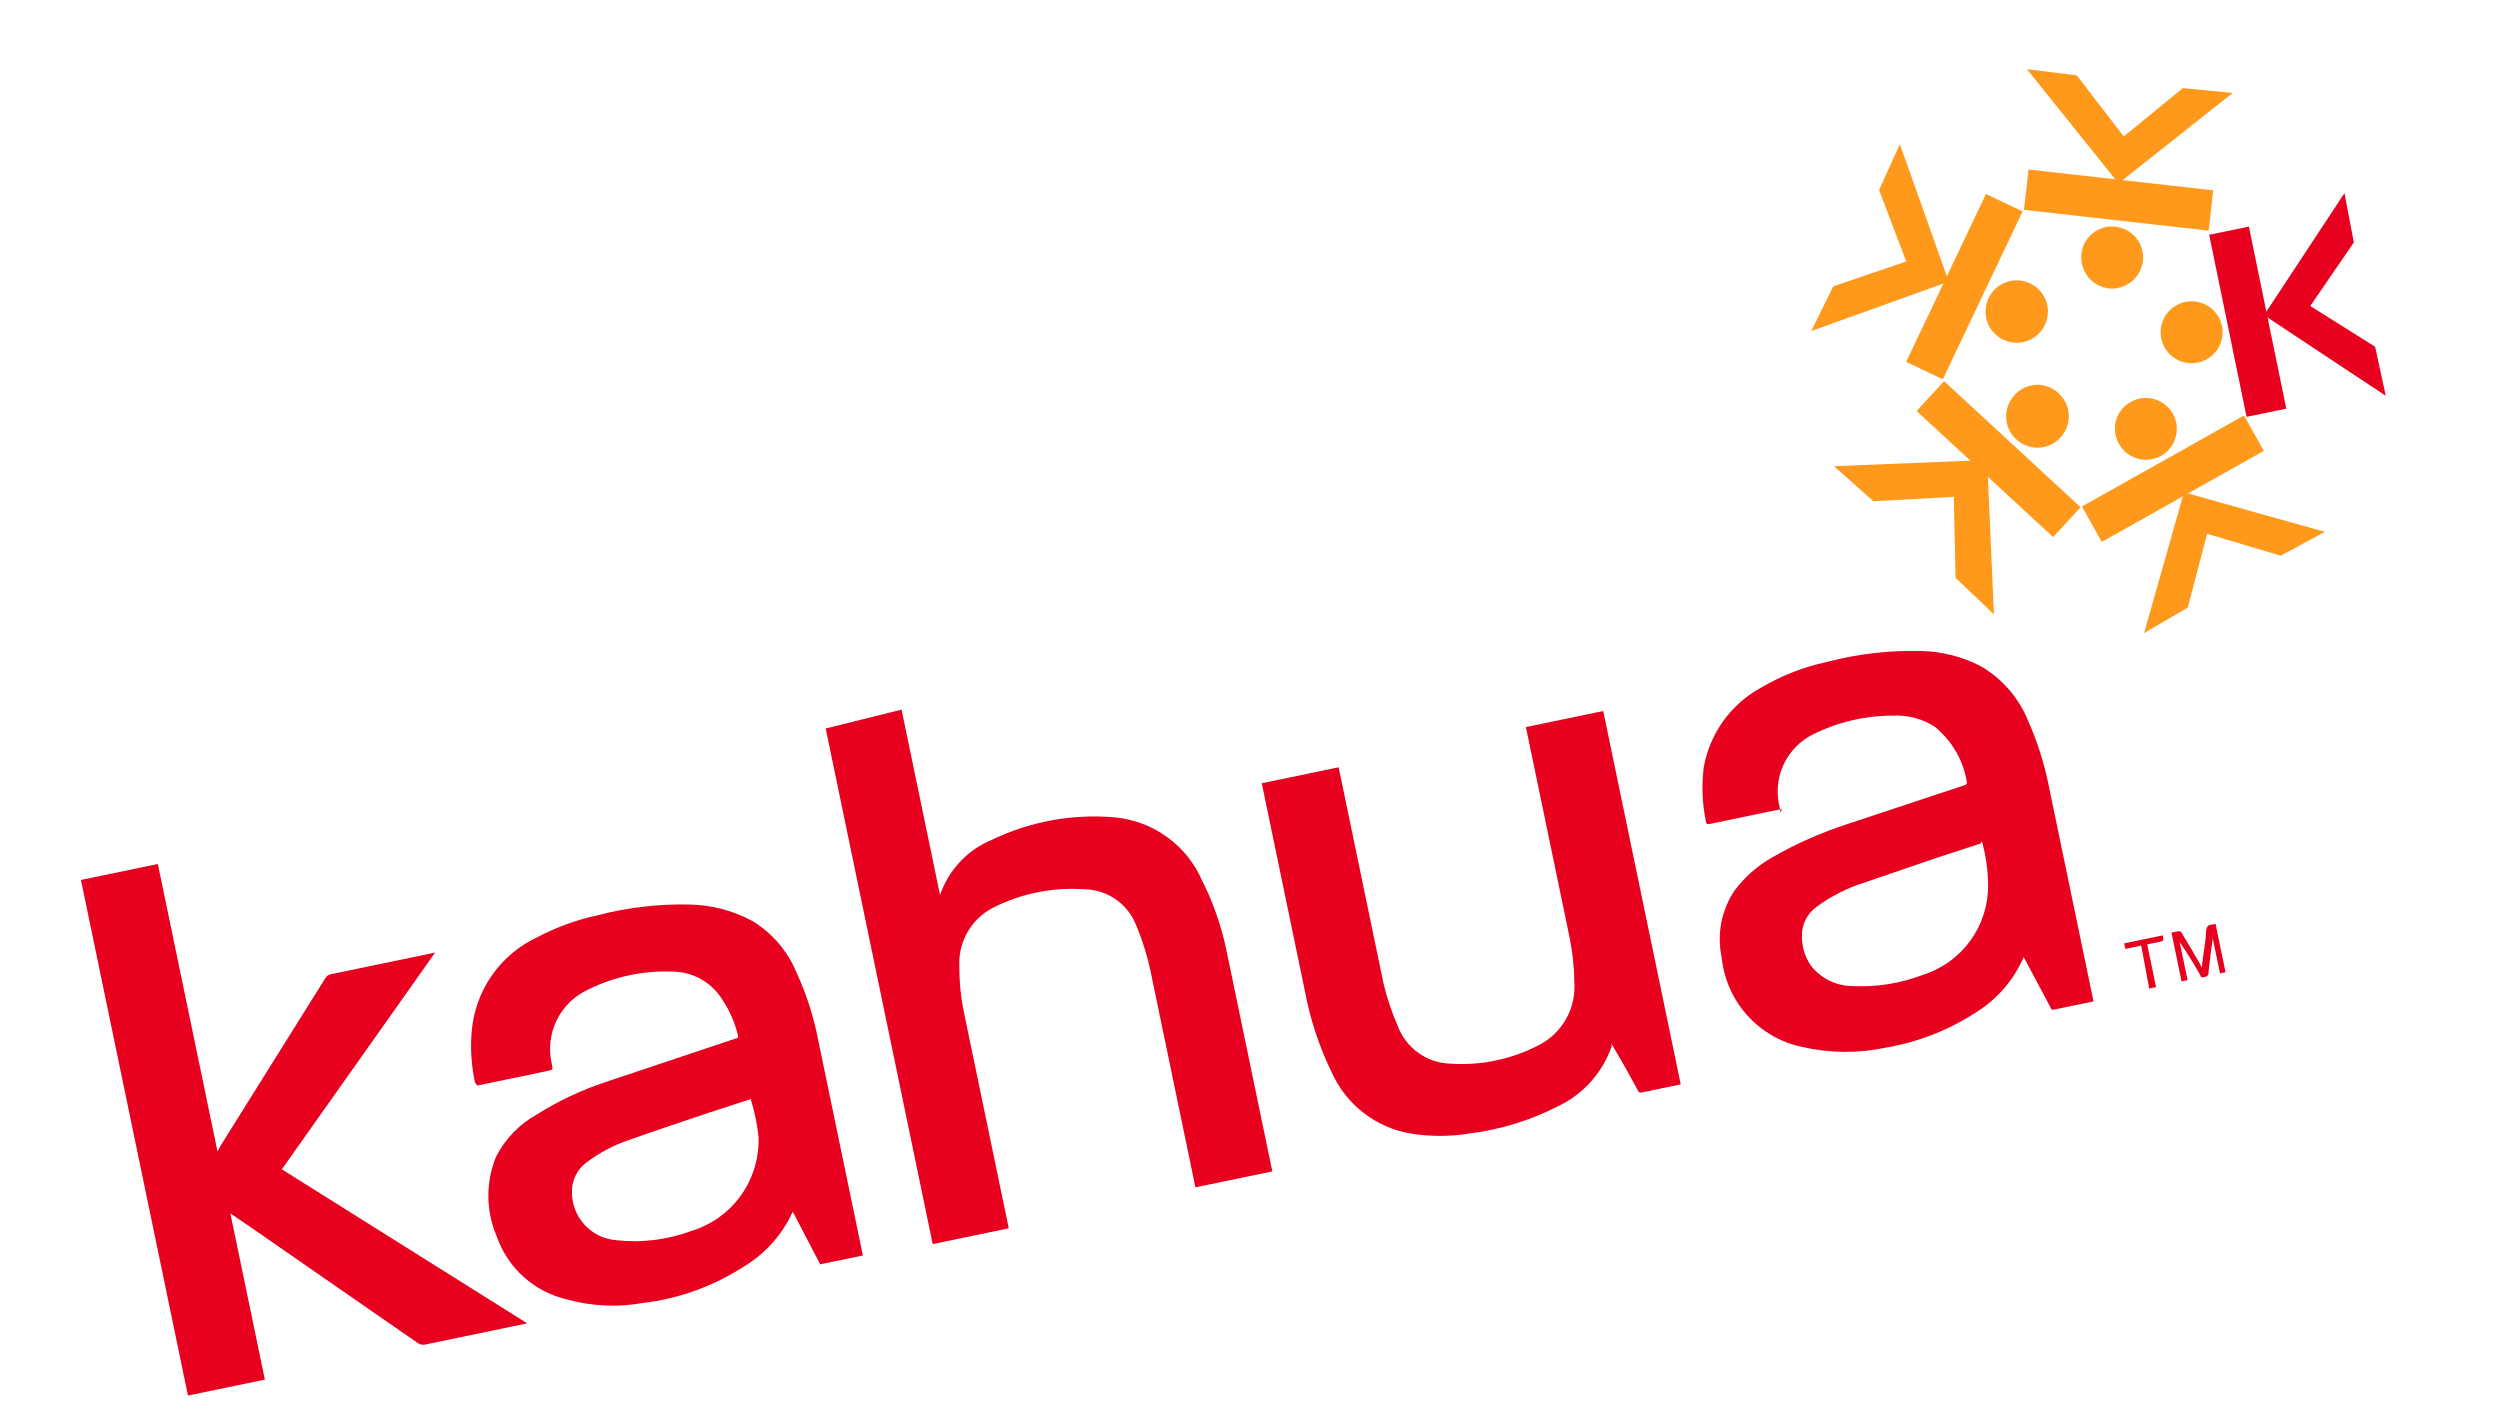
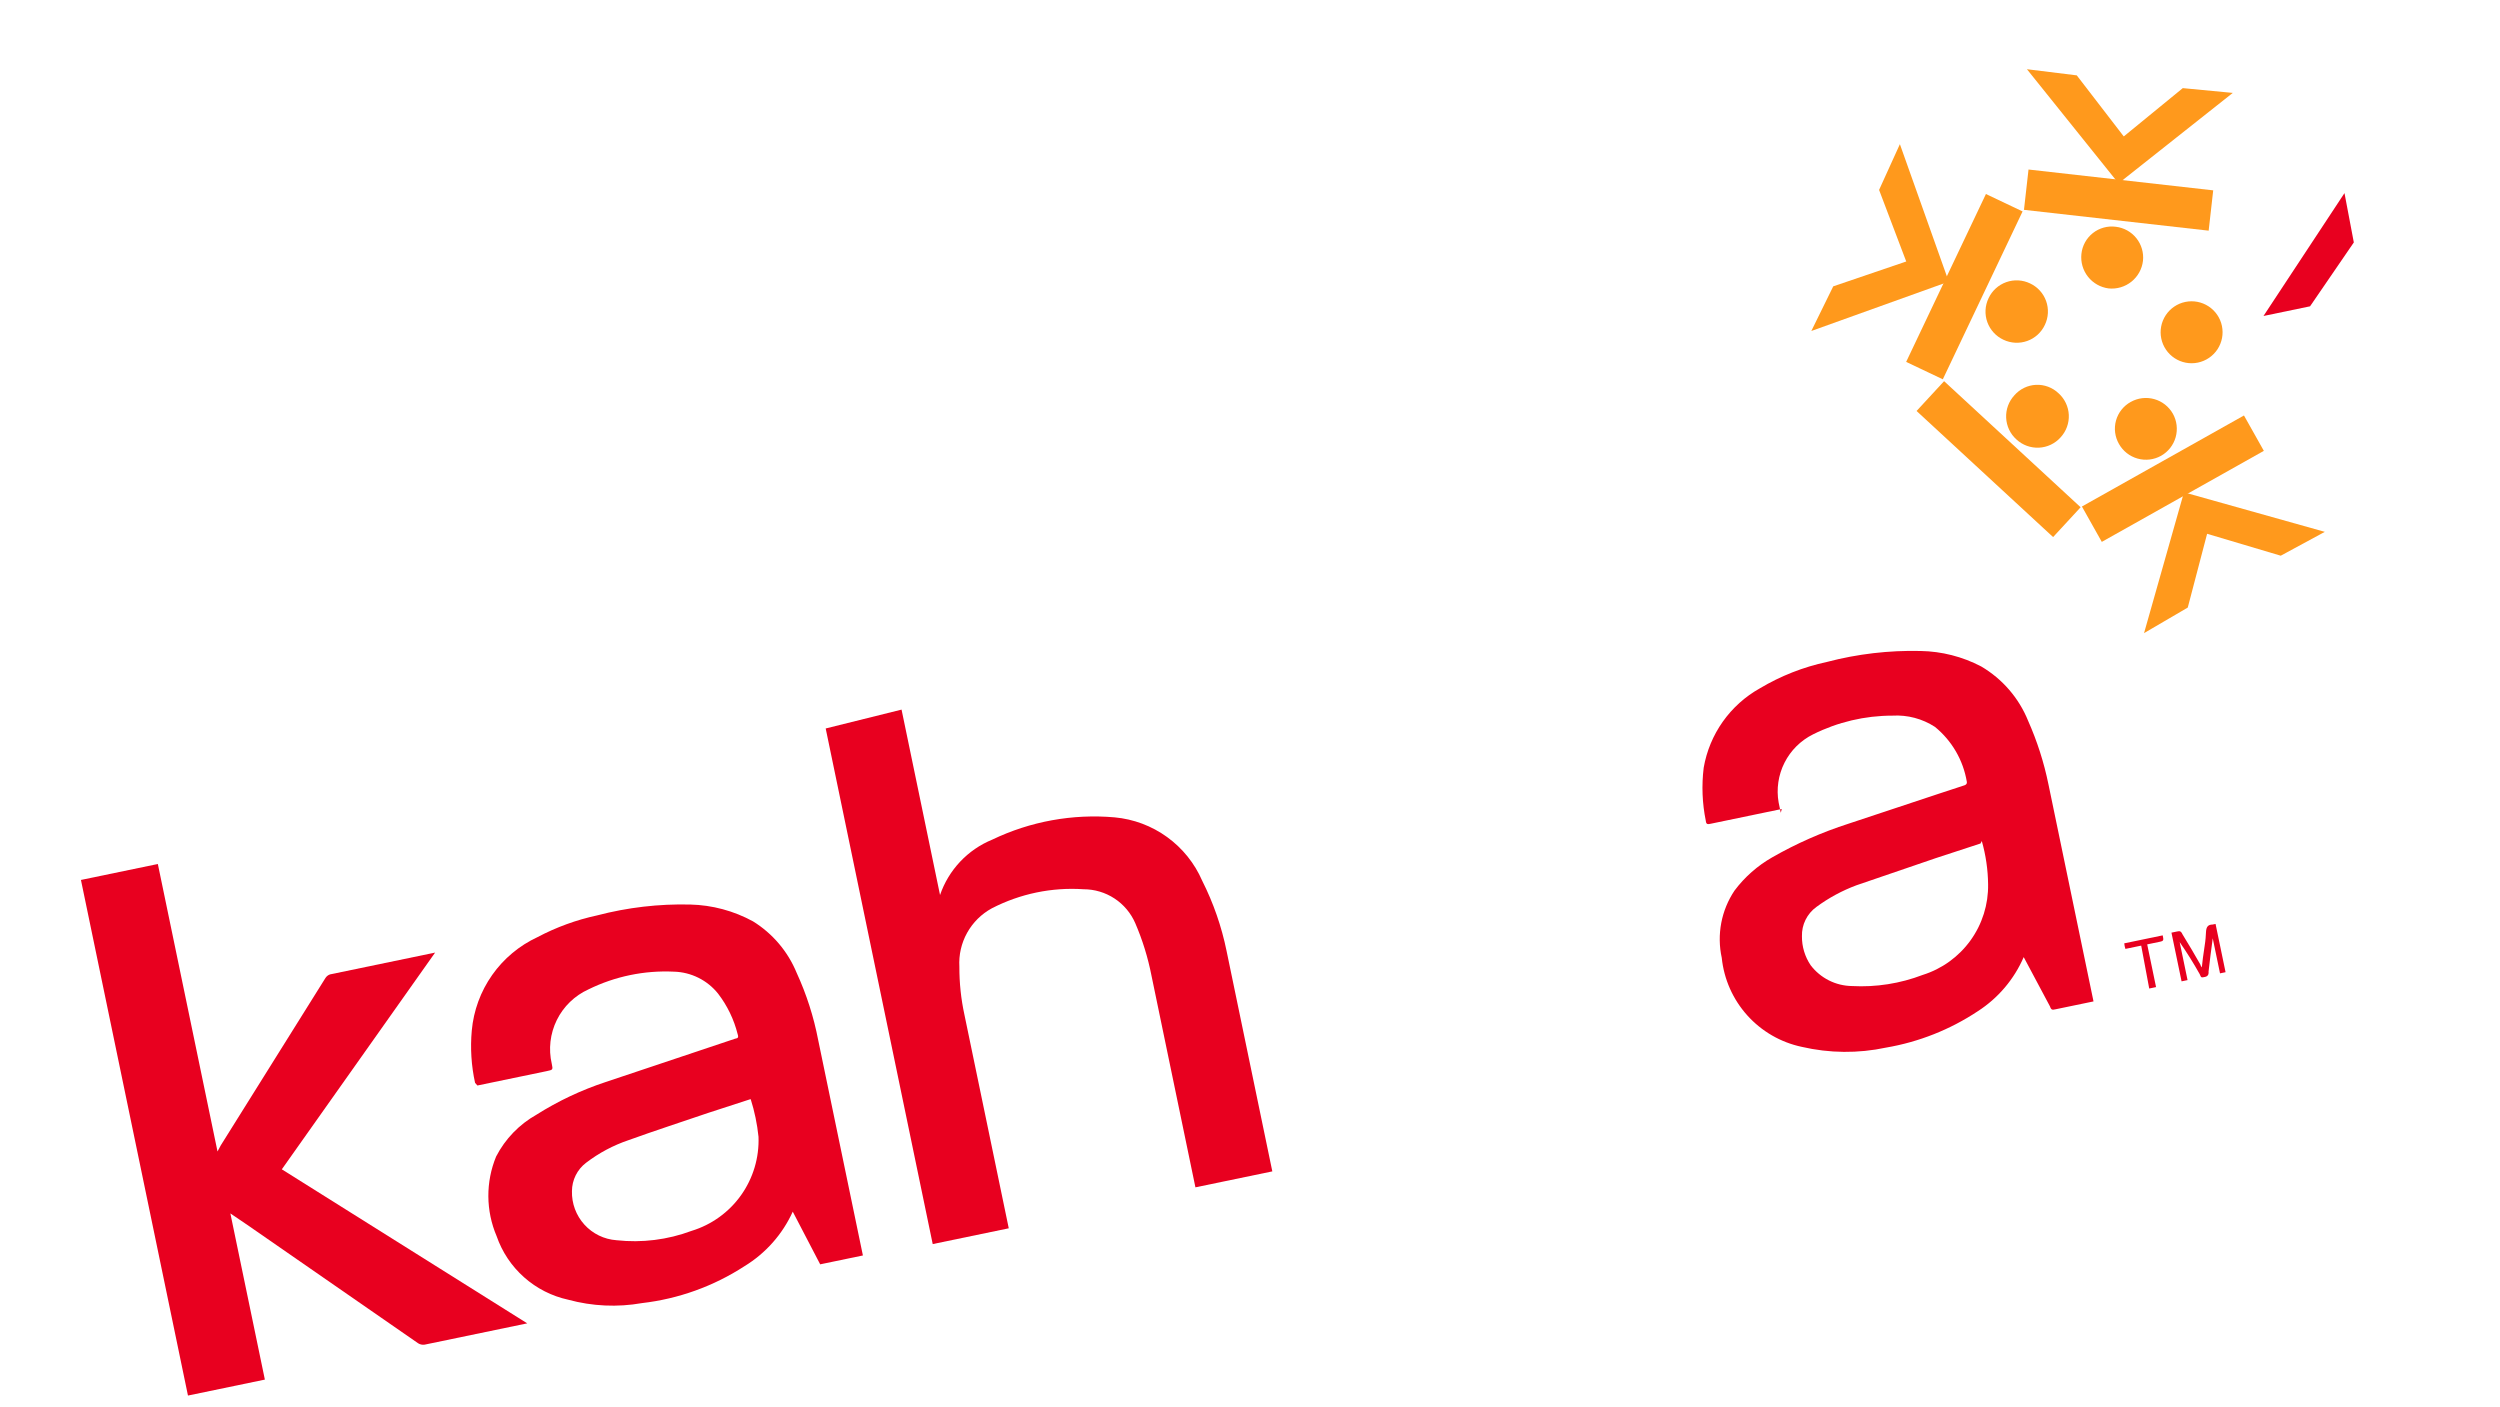
<svg xmlns="http://www.w3.org/2000/svg" viewBox="0 0 199 112">
  <path d="m59.961 87.452s-0.204 0.042-0.272 0.057l-3.323 1.08c-2.12 0.724-4.247 1.413-6.325 2.164-1.22 0.412-2.363 1.02-3.386 1.802-0.349 0.264-0.632 0.605-0.827 0.996s-0.298 0.822-0.3 1.26c-0.026 0.983 0.328 1.937 0.988 2.666s1.575 1.174 2.555 1.245c2.025 0.223 4.073-0.032 5.981-0.745 1.59-0.486 2.974-1.484 3.937-2.839s1.452-2.99 1.389-4.651c-0.105-1.016-0.313-2.018-0.621-2.992l0.204-0.042zm-22.145-1.256c-0.3-1.367-0.388-2.772-0.262-4.166 0.144-1.589 0.703-3.113 1.621-4.418s2.163-2.345 3.611-3.017c1.496-0.791 3.094-1.373 4.748-1.73 2.418-0.633 4.912-0.924 7.411-0.864 1.748 0.042 3.461 0.501 4.995 1.339 1.562 0.967 2.779 2.403 3.476 4.102 0.785 1.709 1.36 3.507 1.714 5.355 1.157 5.577 2.322 11.187 3.487 16.798l0.071 0.34-3.4 0.706c-0.719-1.411-1.464-2.782-2.183-4.193-0.818 1.802-2.16 3.317-3.851 4.346-2.455 1.593-5.245 2.597-8.152 2.933-1.954 0.345-3.959 0.252-5.873-0.27-1.304-0.284-2.513-0.899-3.51-1.785-0.998-0.886-1.751-2.014-2.187-3.275-0.427-1.001-0.651-2.078-0.658-3.166-0.007-1.089 0.204-2.168 0.619-3.174 0.722-1.399 1.839-2.555 3.211-3.327 1.717-1.086 3.562-1.957 5.491-2.594l10.314-3.453c0.204-0.042 0.306-0.064 0.209-0.362-0.292-1.17-0.822-2.267-1.556-3.224-0.423-0.531-0.958-0.963-1.566-1.266s-1.275-0.469-1.954-0.486c-2.35-0.113-4.69 0.373-6.801 1.411-1.097 0.498-1.987 1.361-2.519 2.441-0.532 1.081-0.674 2.312-0.4 3.485 0.099 0.476 0.099 0.476-0.411 0.582l-5.508 1.143-0.185-0.21z" fill="#E8001F" />
  <path d="m157.65 67.142-3.554 1.163-6.325 2.164c-1.138 0.424-2.211 1.005-3.188 1.726-0.367 0.266-0.663 0.617-0.863 1.023-0.201 0.406-0.298 0.855-0.285 1.308-8e-3 0.82 0.233 1.623 0.691 2.304 0.386 0.508 0.883 0.921 1.453 1.209 0.569 0.287 1.197 0.441 1.835 0.45 1.919 0.104 3.838-0.198 5.633-0.885 1.53-0.48 2.864-1.442 3.802-2.743 0.939-1.301 1.431-2.87 1.404-4.473-0.014-1.165-0.182-2.322-0.502-3.443l-0.101 0.198zm-15.821-2.746-5.645 1.172c-0.238 0.049-0.374 0.078-0.403-0.235-0.283-1.389-0.34-2.815-0.167-4.222 0.228-1.319 0.747-2.572 1.52-3.665 0.774-1.093 1.781-2 2.95-2.654 1.655-0.988 3.46-1.698 5.345-2.103 2.428-0.637 4.934-0.93 7.445-0.871 1.684 0.028 3.338 0.45 4.831 1.232 1.688 0.993 3.002 2.516 3.736 4.332 0.72 1.622 1.262 3.317 1.617 5.056l3.586 17.274-3.027 0.628c-0.238 0.049-0.34 0.071-0.437-0.228l-2.093-3.928c-0.763 1.763-2.032 3.261-3.646 4.304-2.207 1.466-4.697 2.454-7.308 2.9-2.216 0.474-4.509 0.453-6.716-0.06-1.674-0.356-3.192-1.234-4.335-2.507-1.144-1.273-1.855-2.876-2.03-4.578-0.2-0.915-0.213-1.861-0.039-2.781 0.175-0.92 0.534-1.795 1.056-2.573 0.807-1.077 1.828-1.977 2.998-2.644 1.926-1.103 3.963-2.001 6.076-2.68l7.134-2.368 2.059-0.676s0.272-0.057 0.223-0.294c-0.287-1.716-1.189-3.269-2.538-4.368-1.002-0.651-2.186-0.965-3.378-0.895-2.195-0.001-4.36 0.509-6.324 1.49-0.982 0.487-1.779 1.279-2.273 2.258-0.494 0.979-0.657 2.091-0.466 3.17 0.056 0.272 0.113 0.544 0.169 0.816" fill="#E8001F" />
  <path d="m71.764 56.486 3.063 14.758c0.338-0.989 0.884-1.894 1.601-2.655 0.717-0.76 1.588-1.359 2.556-1.755 3.029-1.453 6.393-2.066 9.74-1.773 1.507 0.138 2.95 0.679 4.176 1.567 1.226 0.887 2.192 2.088 2.794 3.477 0.892 1.769 1.545 3.65 1.941 5.591 1.186 5.713 2.378 11.459 3.571 17.206l0.071 0.34-6.121 1.27-0.099-0.476c-1.136-5.475-2.266-10.915-3.402-16.39-0.28-1.431-0.713-2.827-1.29-4.166-0.348-0.8-0.922-1.481-1.651-1.96s-1.583-0.734-2.455-0.735c-2.53-0.171-5.058 0.354-7.311 1.518-0.827 0.451-1.509 1.127-1.966 1.95-0.457 0.823-0.671 1.76-0.616 2.7-0.005 1.284 0.13 2.564 0.402 3.818l3.529 17.002-6.053 1.256-8.519-41.042 6.037-1.501z" fill="#E8001F" />
  <path d="m18.316 96.486 2.767 13.33-6.121 1.27-8.519-41.042 6.121-1.27 4.75 22.884 0.255-0.479 8.335-13.328c0.085-0.135 0.214-0.237 0.366-0.289l8.365-1.736-12.202 17.252 19.534 12.261-8.161 1.694c-0.18 0.028-0.363-9e-3 -0.518-0.105l-13.588-9.416-1.362-0.923" fill="#E8001F" />
-   <path d="m100.47 62.339 6.086-1.263 0.099 0.476c1.165 5.611 2.322 11.187 3.48 16.764 0.274 1.135 0.647 2.245 1.113 3.316 0.315 0.864 0.881 1.615 1.625 2.155 0.744 0.541 1.633 0.847 2.552 0.879 2.436 0.168 4.871-0.337 7.039-1.461 0.924-0.465 1.688-1.195 2.196-2.096s0.736-1.933 0.655-2.965c-0.013-1.166-0.135-2.328-0.366-3.471-1.122-5.407-2.251-10.847-3.381-16.288l-0.105-0.51 6.154-1.278 6.169 29.719-2.993 0.621c-0.272 0.057-0.34 0.07-0.478-0.255-0.621-1.113-1.201-2.198-1.794-3.175-0.076-0.155-0.166-0.302-0.269-0.441l0.042 0.204c-0.708 2.064-2.204 3.764-4.161 4.73-2.227 1.154-4.64 1.907-7.128 2.224-1.55 0.25-3.129 0.254-4.679 0.014-1.384-0.23-2.688-0.8-3.795-1.66-1.108-0.86-1.983-1.982-2.548-3.266-0.98-2.022-1.687-4.165-2.103-6.373l-3.451-16.628 0.041 0.027z" fill="#E8001F" />
  <path d="m175.24 77.217c0.07-0.689 0.154-1.309 0.245-1.895s0.09-0.763 0.114-1.159c0.025-0.395 0.167-0.567 0.521-0.569l0.238-0.049 0.797 3.842-0.442 0.092-0.628-3.026 0.049 0.238c-0.129 0.914-0.232 1.786-0.334 2.659 0 0 0.07 0.34-0.27 0.411s-0.306 0.064-0.438-0.228c-0.487-0.868-1.018-1.716-1.591-2.543l0.628 3.026-0.476 0.099-0.805-3.876 0.408-0.085c0.238-0.049 0.34-0.071 0.472 0.221 0.482 0.787 0.972 1.607 1.42 2.401 0 0 0.043 0.204 0.255 0.373" fill="#E8001F" />
  <path d="m170.44 75.271-1.258 0.261c-0.047-0.143-0.078-0.292-0.091-0.442l3.06-0.635c0.078 0.374 0.092 0.442-0.214 0.506l-1.02 0.212 0.705 3.4-0.544 0.113-0.638-3.414z" fill="#E8001F" />
  <path d="m178.62 33.072-12.899 7.246 1.582 2.816 12.899-7.246-1.582-2.816z" fill="#FF991C" />
  <path d="m175.65 42.478-1.856-3.303 11.261 3.16-3.507 1.899-5.898-1.755z" fill="#FF991C" />
  <path d="m175.71 42.397-1.849-3.269-3.195 11.268 3.48-2.034 1.564-5.964z" fill="#FF991C" />
  <path d="m172.96 32.929c0.319 0.569 0.399 1.241 0.224 1.869-0.176 0.628-0.593 1.161-1.16 1.482-0.569 0.319-1.241 0.399-1.869 0.224-0.628-0.175-1.161-0.592-1.482-1.16-0.163-0.281-0.267-0.591-0.308-0.912s-0.017-0.648 0.07-0.96 0.236-0.604 0.438-0.858c0.201-0.254 0.451-0.465 0.736-0.621 0.569-0.319 1.241-0.399 1.869-0.224 0.628 0.175 1.16 0.593 1.482 1.16z" fill="#FF991C" />
-   <path d="m175.85 18.688 2.976 14.492 3.163-0.65-2.976-14.492-3.163 0.65z" fill="#E8001F" />
  <path d="m183.88 24.383-3.706 0.769 6.447-9.78 0.743 3.925-3.484 5.086z" fill="#E8001F" />
-   <path d="m183.84 24.323-3.679 0.728 9.745 6.454-0.845-3.903-5.221-3.279z" fill="#E8001F" />
  <path d="m173.95 24.034c0.641-0.133 1.307-6e-3 1.854 0.353s0.929 0.92 1.062 1.56c0.065 0.317 0.068 0.644 8e-3 0.962-0.061 0.318-0.183 0.621-0.361 0.892s-0.407 0.504-0.675 0.686c-0.267 0.182-0.569 0.31-0.886 0.376s-0.643 0.069-0.961 0.008c-0.319-0.06-0.622-0.183-0.892-0.361-0.271-0.178-0.504-0.407-0.686-0.675-0.182-0.268-0.31-0.569-0.376-0.886-0.133-0.64-6e-3 -1.307 0.353-1.854 0.359-0.547 0.92-0.928 1.56-1.061z" fill="#FF991C" />
  <path d="m154.75 30.341-2.191 2.373 10.868 10.037 2.191-2.373-10.868-10.037z" fill="#FF991C" />
-   <path d="m155.52 39.493 2.655-2.928 0.54 12.338-3.053-2.913-0.142-6.497z" fill="#FF991C" />
-   <path d="m155.61 39.545 2.689-2.935-12.31 0.498 3.132 2.79 6.489-0.354z" fill="#FF991C" />
  <path d="m164.02 34.818c-0.218 0.244-0.483 0.442-0.779 0.582-0.296 0.14-0.616 0.22-0.943 0.235-0.327 0.015-0.654-0.035-0.962-0.148-0.307-0.113-0.589-0.285-0.829-0.508-0.244-0.218-0.442-0.483-0.582-0.779s-0.22-0.617-0.235-0.944c-0.016-0.327 0.035-0.654 0.147-0.961 0.113-0.307 0.286-0.589 0.508-0.829 0.216-0.248 0.48-0.45 0.776-0.593s0.618-0.225 0.946-0.24c0.329-0.015 0.657 0.037 0.965 0.152s0.589 0.292 0.827 0.519c0.243 0.218 0.441 0.483 0.581 0.779 0.141 0.296 0.221 0.617 0.236 0.944s-0.035 0.654-0.148 0.961c-0.112 0.307-0.285 0.589-0.508 0.829z" fill="#FF991C" />
  <path d="m158.08 15.444-6.35 13.363 2.918 1.386 6.349-13.363-2.917-1.386z" fill="#FF991C" />
  <path d="m151.79 20.796 3.383 1.603-10.992 3.948 1.745-3.554 5.864-1.997z" fill="#FF991C" />
  <path d="m151.77 20.905 3.383 1.603-3.922-11.032-1.656 3.642 2.195 5.787z" fill="#FF991C" />
  <path d="m159.47 27.042c-0.295-0.138-0.561-0.333-0.78-0.574-0.22-0.241-0.39-0.523-0.5-0.83-0.11-0.307-0.158-0.633-0.141-0.959s0.099-0.645 0.24-0.939c0.137-0.296 0.332-0.561 0.573-0.781 0.241-0.22 0.524-0.389 0.831-0.499 0.307-0.11 0.632-0.158 0.958-0.141s0.645 0.098 0.939 0.239c0.296 0.138 0.561 0.333 0.781 0.574s0.389 0.523 0.499 0.83c0.11 0.307 0.158 0.633 0.141 0.959s-0.098 0.645-0.239 0.939c-0.138 0.296-0.333 0.561-0.574 0.781-0.241 0.22-0.523 0.39-0.83 0.499s-0.633 0.158-0.959 0.141c-0.325-0.017-0.644-0.098-0.939-0.239z" fill="#FF991C" />
  <path d="m161.47 13.494-0.362 3.209 14.701 1.658 0.362-3.209-14.701-1.658z" fill="#FF991C" />
  <path d="m169.1 10.923-0.436 3.708-7.32-9.121 3.967 0.489 3.789 4.924z" fill="#FF991C" />
  <path d="m168.99 10.912-0.429 3.742 9.169-7.259-3.98-0.38-4.76 3.896z" fill="#FF991C" />
  <path d="m165.68 20.217c0.033-0.324 0.131-0.639 0.287-0.925 0.157-0.286 0.37-0.537 0.626-0.739 0.255-0.202 0.549-0.35 0.864-0.437 0.314-0.086 0.643-0.108 0.966-0.065 0.644 0.077 1.231 0.405 1.635 0.912 0.404 0.507 0.592 1.153 0.523 1.797-0.075 0.652-0.405 1.249-0.917 1.66-0.512 0.412-1.165 0.605-1.818 0.539-0.648-0.084-1.237-0.418-1.642-0.93-0.404-0.512-0.592-1.163-0.524-1.812z" fill="#FF991C" />
</svg>